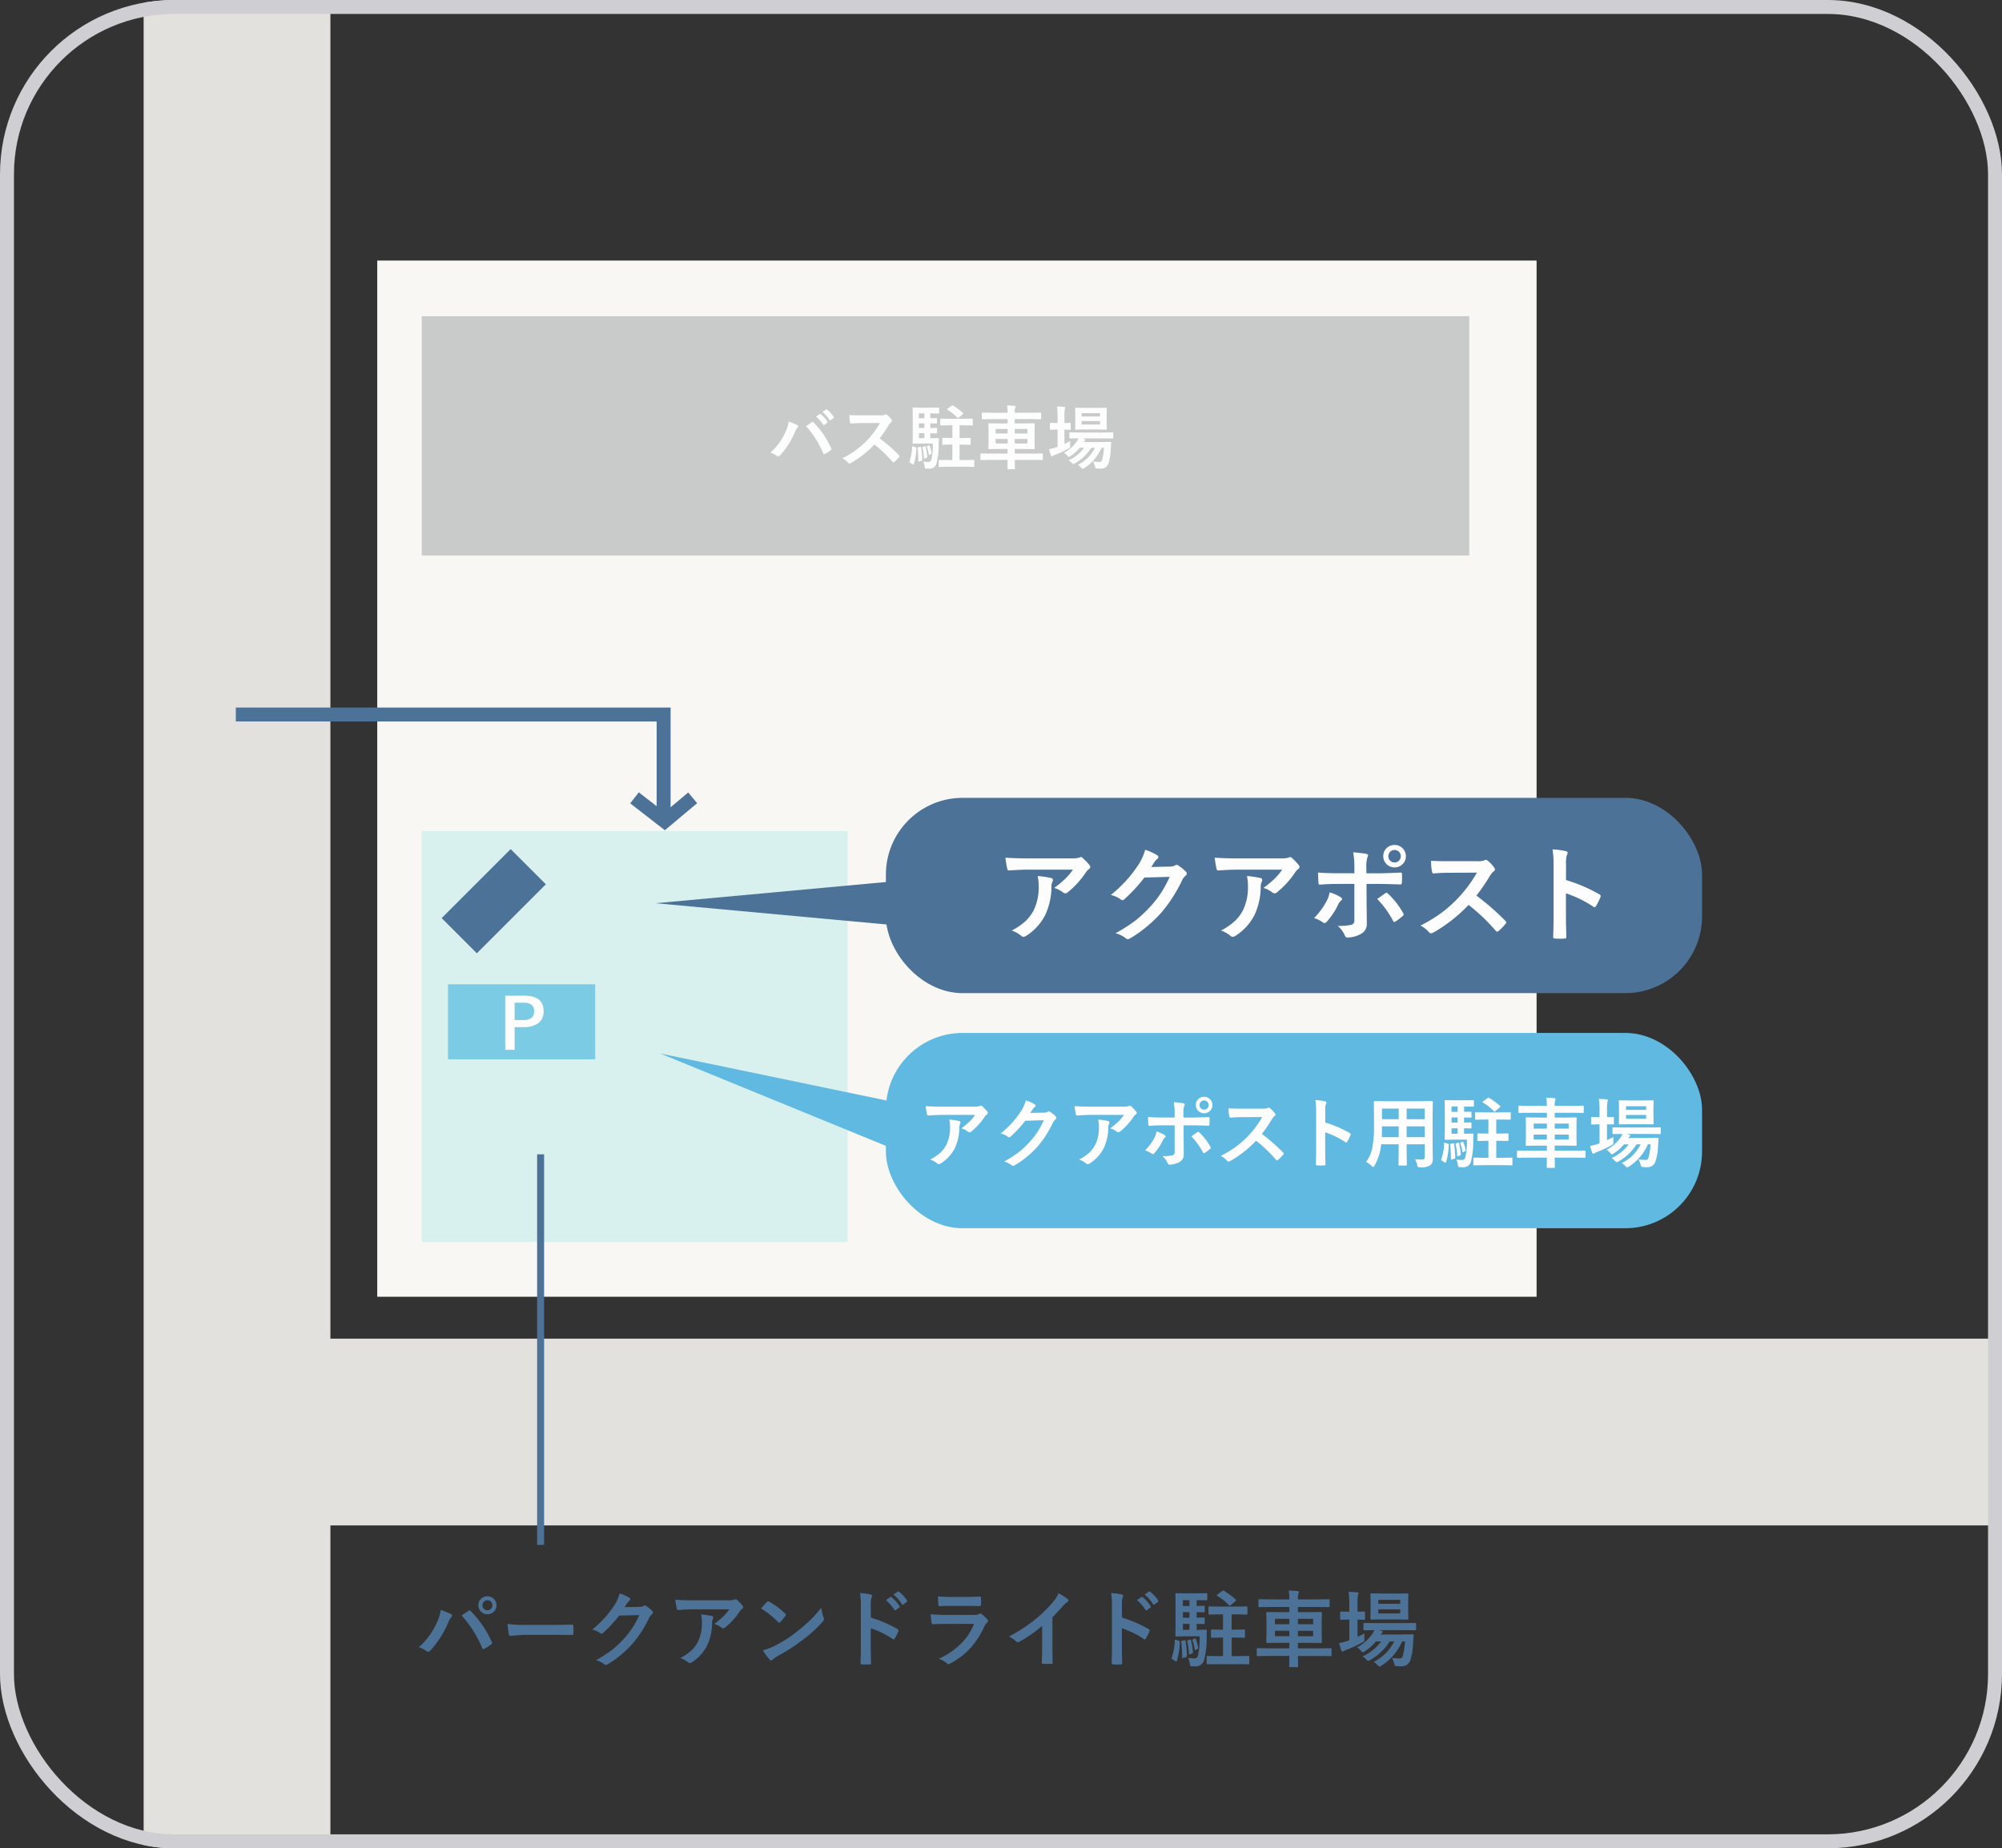
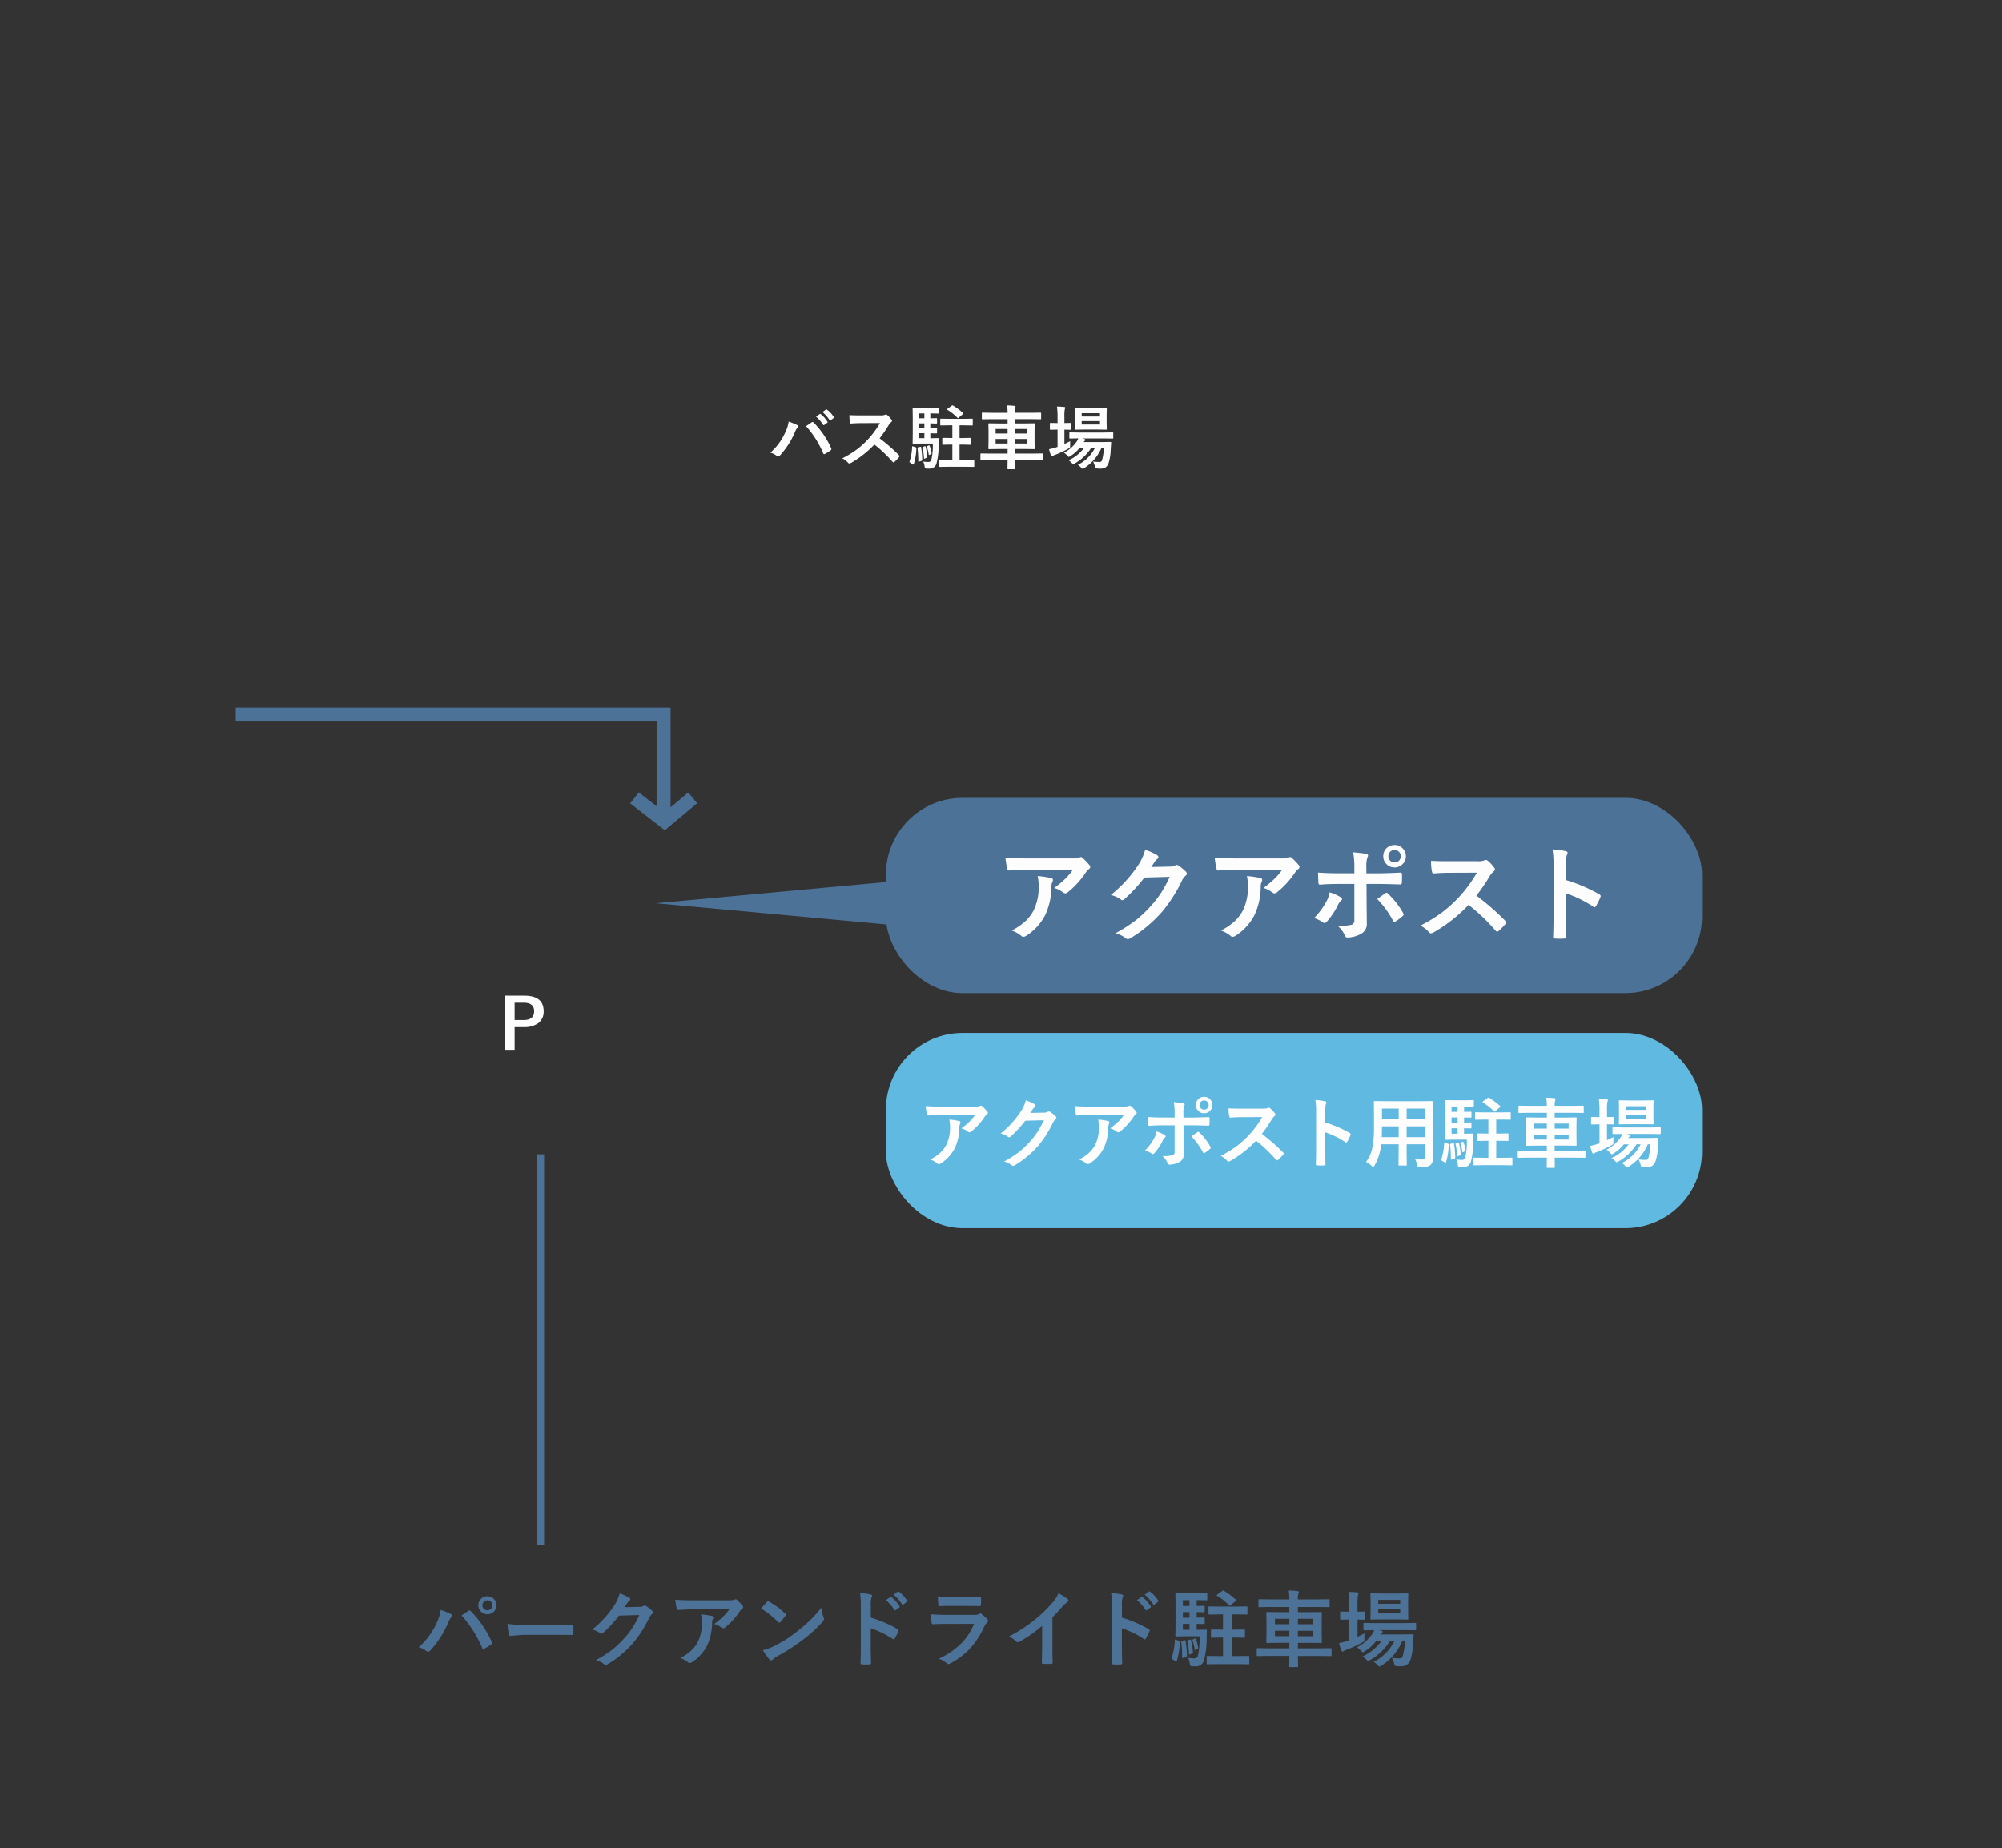
<svg xmlns="http://www.w3.org/2000/svg" width="287" height="265" viewBox="0 0 287 265">
  <rect x="0" y="0" width="287" height="265" fill="#333333" stroke="none" />
  <defs>
    <style>.a,.b,.e,.k,.n{fill:none;}.a{stroke:#cfcfd3;}.a,.k{stroke-width:2px;}.c{clip-path:url(#a);}.d{clip-path:url(#b);}.e{stroke:#e3e1de;stroke-miterlimit:10;stroke-width:26.772px;}.f{fill:#f8f7f4;}.g{fill:#c9caca;}.h{fill:#d8f0ee;}.i{fill:#4c7298;}.j{fill:#7acbe3;}.k,.n{stroke:#4c7298;}.l{fill:#fdfdfd;}.m{fill:#60b9e0;}.o{stroke:none;}</style>
    <clipPath id="a">
-       <rect class="a" width="287" height="265" rx="25" transform="translate(911 3797)" />
-     </clipPath>
+       </clipPath>
    <clipPath id="b">
      <rect class="b" width="347.814" height="333.165" />
    </clipPath>
  </defs>
  <g transform="translate(-911 -4259)">
    <g class="c" transform="translate(0 462)">
      <g transform="translate(931.593 3743)">
        <g class="d">
          <line class="e" x1="342.185" transform="translate(5.629 259.32)" />
          <line class="e" y2="333.165" transform="translate(13.386 0)" />
        </g>
        <rect class="f" width="166.202" height="148.563" transform="translate(33.486 91.359)" />
        <rect class="g" width="150.16" height="34.304" transform="translate(39.873 99.335)" />
        <rect class="h" width="61.046" height="58.916" transform="translate(39.873 173.155)" />
        <rect class="i" width="13.992" height="7.133" transform="translate(42.721 185.635) rotate(-45)" />
        <rect class="j" width="21.099" height="10.756" transform="translate(43.631 195.124)" />
      </g>
    </g>
    <g class="a" transform="translate(911 4259)">
      <rect class="o" width="287" height="265" rx="25" />
-       <rect class="b" x="1" y="1" width="285" height="263" rx="24" />
    </g>
    <path class="k" d="M10043.905,3485.072V3546.4h-15.312" transform="translate(-2540.266 14405.348) rotate(-90)" />
    <path class="k" d="M10054.174,3544.5l-3.363,4.327,3.363,4.014" transform="translate(-2542.539 14427.564) rotate(-90)" />
    <path class="l" d="M.439-1.6A8.495,8.495,0,0,0,2.607-4.58,4.888,4.888,0,0,0,3.062-6.06,9.907,9.907,0,0,1,4.3-5.552a.173.173,0,0,1,.122.161.28.28,0,0,1-.1.2,2.213,2.213,0,0,0-.347.61A11.746,11.746,0,0,1,1.831-1.221a.387.387,0,0,1-.283.151.362.362,0,0,1-.229-.1A2.636,2.636,0,0,0,.439-1.6ZM5.552-5.4l.493-.337q.22-.146.3-.205A.245.245,0,0,1,6.489-6a.235.235,0,0,1,.151.078A12.409,12.409,0,0,1,9.15-2.251a.282.282,0,0,1,.039.142.2.2,0,0,1-.1.161,5.381,5.381,0,0,1-.83.527.3.3,0,0,1-.117.034q-.088,0-.127-.122A13.714,13.714,0,0,0,5.552-5.4ZM6.987-6.768l.532-.371a.092.092,0,0,1,.059-.024.158.158,0,0,1,.093.044A4.217,4.217,0,0,1,8.618-6.05a.142.142,0,0,1,.029.073.109.109,0,0,1-.059.088l-.42.308a.134.134,0,0,1-.078.034A.119.119,0,0,1,8-5.61,4.954,4.954,0,0,0,6.987-6.768Zm.923-.664.5-.356a.131.131,0,0,1,.063-.024.156.156,0,0,1,.088.044,3.862,3.862,0,0,1,.952,1.03.151.151,0,0,1,.029.083.132.132,0,0,1-.063.1l-.4.308A.134.134,0,0,1,9-6.216a.108.108,0,0,1-.088-.063A4.966,4.966,0,0,0,7.91-7.432ZM16.1-3.657A24.376,24.376,0,0,1,18.872-1.24a.216.216,0,0,1,.078.142.245.245,0,0,1-.068.146,5.333,5.333,0,0,1-.669.684.185.185,0,0,1-.122.059.231.231,0,0,1-.142-.078,18.151,18.151,0,0,0-2.6-2.48A14.474,14.474,0,0,1,11.992-.127a.849.849,0,0,1-.229.078.217.217,0,0,1-.171-.088,2.768,2.768,0,0,0-.84-.654,13.9,13.9,0,0,0,2.07-1.26,12.883,12.883,0,0,0,1.45-1.289,12.89,12.89,0,0,0,1.88-2.51l-2.578.01q-.771,0-1.582.063-.1.01-.132-.171a4.8,4.8,0,0,1-.088-1.04q.537.039,1.689.039h2.749a1.645,1.645,0,0,0,.688-.093.188.188,0,0,1,.112-.039A.41.41,0,0,1,17.183-7a3.548,3.548,0,0,1,.649.7.286.286,0,0,1,.049.127.264.264,0,0,1-.132.2,1.921,1.921,0,0,0-.366.444A17.329,17.329,0,0,1,16.1-3.657Zm7.617.747H21.987l-1.05.02q-.078,0-.093-.024a.2.2,0,0,1-.015-.1l.02-1.226V-6.724l-.02-1.226q0-.083.02-.1a.168.168,0,0,1,.088-.015l1.05.02H23.55l.981-.02q.078,0,.093.02a.168.168,0,0,1,.015.088v.63q0,.083-.02.1a.168.168,0,0,1-.088.015l-.981-.02h-.181v.7l.85-.02a.155.155,0,0,1,.1.02.182.182,0,0,1,.015.093v.547q0,.083-.024.1a.153.153,0,0,1-.088.015l-.259,0Q23.7-5.8,23.369-5.8v.669l.85-.02a.155.155,0,0,1,.1.02.182.182,0,0,1,.015.093v.557q0,.083-.024.1a.153.153,0,0,1-.088.015l-.259,0q-.264-.01-.591-.015v.708H23.6l.879-.02q.112,0,.112.093v.039l-.029.659A10.37,10.37,0,0,1,24.238.01,1.014,1.014,0,0,1,23.2.688q-.3,0-.43-.01T22.607.615a.908.908,0,0,1-.059-.259,2.252,2.252,0,0,0-.2-.679,5.946,5.946,0,0,0,.742.059.435.435,0,0,0,.41-.249A8.8,8.8,0,0,0,23.721-2.91Zm-1.992-.771h.791V-4.39h-.791Zm0-2.852h.791v-.7h-.791Zm0,1.4h.791V-5.8h-.791ZM27.91-2.759h-.352V-.542h.728l1.274-.02q.078,0,.093.024a.2.2,0,0,1,.015.1V.322a.166.166,0,0,1-.02.1.168.168,0,0,1-.088.015L28.286.42H25.957l-1.27.02q-.088,0-.1-.024A.182.182,0,0,1,24.57.322V-.439a.186.186,0,0,1,.017-.1q.017-.02.1-.02l1.27.02h.571V-2.759h-.2l-1.128.02q-.083,0-.1-.02a.182.182,0,0,1-.015-.093v-.757q0-.083.02-.1a.182.182,0,0,1,.093-.015l1.128.02h.2V-5.527h-.41l-1.211.02a.166.166,0,0,1-.1-.02.182.182,0,0,1-.015-.093v-.742a.166.166,0,0,1,.02-.1.2.2,0,0,1,.1-.015l1.211.02h2l1.221-.02q.078,0,.093.024a.182.182,0,0,1,.015.093v.742q0,.083-.02.1a.168.168,0,0,1-.088.015l-1.221-.02h-.562V-3.7h.352l1.128-.02a.155.155,0,0,1,.1.02.182.182,0,0,1,.015.093v.757a.159.159,0,0,1-.017.1.159.159,0,0,1-.1.017Zm-1.289-5.6a10.213,10.213,0,0,1,1.421,1.05q.059.059.059.078t-.093.122l-.566.479a.3.3,0,0,1-.112.073.118.118,0,0,1-.088-.059A6.726,6.726,0,0,0,25.83-7.739q-.059-.039-.059-.068t.078-.1l.562-.41a.3.3,0,0,1,.127-.068A.17.17,0,0,1,26.621-8.359Zm-5.7,5.869.3.1q.142.039.142.107a.4.4,0,0,1,0,.049A7.99,7.99,0,0,1,21,.039q-.024.073-.054.073A.368.368,0,0,1,20.83.059L20.5-.151q-.112-.063-.112-.132A.288.288,0,0,1,20.4-.361a7.592,7.592,0,0,0,.361-2.061q0-.1.049-.1A.539.539,0,0,1,20.918-2.49Zm.981.059.093-.01q.049,0,.059.083A12.382,12.382,0,0,1,22.212-.6v.049q0,.088-.122.132l-.312.088a.348.348,0,0,1-.093.024q-.044,0-.044-.093V-.6a13.572,13.572,0,0,0-.107-1.641q0-.039,0-.049,0-.068.122-.088Zm.649-.078a.3.3,0,0,1,.088-.024q.044,0,.063.093a9.6,9.6,0,0,1,.229,1.421.418.418,0,0,1,0,.044q0,.073-.127.127l-.21.088a.271.271,0,0,1-.093.034q-.039,0-.044-.093a8.376,8.376,0,0,0-.21-1.489.269.269,0,0,1-.01-.054q0-.039.107-.078Zm.581-.122a.284.284,0,0,1,.068-.015q.044,0,.073.073a4.025,4.025,0,0,1,.278,1.055.092.092,0,0,1,0,.029q0,.054-.093.1l-.19.1a.222.222,0,0,1-.083.024q-.049,0-.049-.078a5.145,5.145,0,0,0-.269-1.079.343.343,0,0,1-.01-.059q0-.034.088-.068Zm8.76,2.07-1.24.02q-.1,0-.1-.107v-.732q0-.107.1-.107l1.24.02h2.559v-.659H33.193l-1.392.02q-.078,0-.093-.02a.182.182,0,0,1-.015-.093l.02-.947V-4.741l-.02-.947a.178.178,0,0,1,.02-.107.168.168,0,0,1,.088-.015l1.392.02h1.255v-.62H32.163l-1.289.02a.178.178,0,0,1-.107-.02.2.2,0,0,1-.015-.1v-.732q0-.068.024-.083a.2.2,0,0,1,.1-.015l1.289.02h2.285a7.741,7.741,0,0,0-.078-1.06q.605.015,1.06.068.151.02.151.112a.376.376,0,0,1-.054.2,2.111,2.111,0,0,0-.059.679h2.378l1.3-.02q.107,0,.107.1v.732a.166.166,0,0,1-.02.1.168.168,0,0,1-.088.015l-1.3-.02H35.469v.62h1.362l1.387-.02q.078,0,.1.024a.2.2,0,0,1,.015.1l-.02.947v1.572l.02.947q0,.078-.02.1a.16.16,0,0,1-.093.017l-1.387-.02H35.469v.659h2.681l1.24-.02q.1,0,.1.107v.732q0,.107-.1.107l-1.24-.02H35.469l.024,1.23q0,.078-.024.093a.2.2,0,0,1-.1.015h-.83q-.078,0-.093-.02a.153.153,0,0,1-.015-.088V.5q.01-.522.015-1.064Zm5.4-2.358v-.649H35.469v.649Zm0-2.08H35.469v.649H37.29Zm-4.561.649h1.719V-5H32.729Zm0,1.431h1.719v-.649H32.729ZM44.521.142A5.413,5.413,0,0,0,46.978-2.3H46.44A6.663,6.663,0,0,1,44.111-.078a.712.712,0,0,1-.254.107q-.073,0-.249-.19a1.835,1.835,0,0,0-.42-.347A5.674,5.674,0,0,0,45.42-2.3h-.63a5.334,5.334,0,0,1-1.318,1.177.98.98,0,0,1-.254.132q-.059,0-.21-.181a2.17,2.17,0,0,0-.479-.42A5.087,5.087,0,0,0,44.38-3.232a2.257,2.257,0,0,0,.21-.42l-1.182.02q-.078,0-.093-.02a.215.215,0,0,1-.015-.1V-4.4q0-.078.02-.093a.168.168,0,0,1,.088-.015l1.362.02h3.35l1.357-.02a.155.155,0,0,1,.1.02.168.168,0,0,1,.015.088v.654a.172.172,0,0,1-.017.1q-.017.02-.1.02l-1.357-.02h-3l.332.078q.142.049.142.132a.148.148,0,0,1-.083.132.6.6,0,0,0-.156.181h2.607l1.2-.02q.132,0,.132.093v.02a.08.08,0,0,0,0,.02l-.068,1.006a6.926,6.926,0,0,1-.308,1.919,1.208,1.208,0,0,1-.449.61,1.28,1.28,0,0,1-.684.161,5.033,5.033,0,0,1-.508-.02Q47.09.645,47.051.6a1.018,1.018,0,0,1-.093-.269A3.346,3.346,0,0,0,46.7-.332a5.5,5.5,0,0,0,.908.063.426.426,0,0,0,.259-.059A.562.562,0,0,0,48-.581,8.871,8.871,0,0,0,48.262-2.3H47.91A6.449,6.449,0,0,1,45.449.6a.755.755,0,0,1-.239.112q-.073,0-.249-.19A1.83,1.83,0,0,0,44.521.142Zm2.817-8.159,1.211-.02a.155.155,0,0,1,.1.02.182.182,0,0,1,.015.093l-.02.845v1.211l.02.859q0,.078-.02.093a.182.182,0,0,1-.093.015l-1.211-.02h-1.88l-1.221.02q-.078,0-.093-.02a.168.168,0,0,1-.015-.088l.02-.859V-7.08l-.02-.845q0-.083.02-.1a.168.168,0,0,1,.088-.015l1.221.02ZM47.69-5.64v-.493H45.068v.493Zm0-1.626H45.068v.474H47.69ZM43.423-3.252q-.01.171-.01.62V-2.5a.275.275,0,0,1-.054.2,2.08,2.08,0,0,1-.21.132,14.542,14.542,0,0,1-1.841.859,1.336,1.336,0,0,0-.317.142.314.314,0,0,1-.181.088q-.083,0-.151-.132a6.921,6.921,0,0,1-.269-.889,7.734,7.734,0,0,0,.991-.249.838.838,0,0,1,.117-.044q.078-.024.112-.039v-2.48h-.083l-.918.024q-.1,0-.1-.112v-.762q0-.107.1-.107l.918.02h.083v-.859a10.745,10.745,0,0,0-.083-1.509q.5.01,1.025.059.161.015.161.107a.594.594,0,0,1-.063.2,5.4,5.4,0,0,0-.059,1.113v.889l.791-.02q.078,0,.093.02a.168.168,0,0,1,.015.088V-5a.155.155,0,0,1-.02.1.168.168,0,0,1-.088.015l-.791-.024v2.07Q43.232-3.149,43.423-3.252Z" transform="translate(1021 4325.5)" />
    <path class="i" d="M.539-1.922A10.194,10.194,0,0,0,3.141-5.5a5.866,5.866,0,0,0,.545-1.775,11.889,11.889,0,0,1,1.482.609.208.208,0,0,1,.146.193.336.336,0,0,1-.123.24,2.656,2.656,0,0,0-.416.732A14.1,14.1,0,0,1,2.209-1.465a.465.465,0,0,1-.34.182A.435.435,0,0,1,1.594-1.4,3.163,3.163,0,0,0,.539-1.922ZM6.674-6.48l.592-.4q.264-.176.363-.246A.294.294,0,0,1,7.8-7.2a.282.282,0,0,1,.182.094A14.891,14.891,0,0,1,10.992-2.7a.338.338,0,0,1,.047.17.245.245,0,0,1-.117.193,6.457,6.457,0,0,1-1,.633.359.359,0,0,1-.141.041q-.105,0-.152-.146A16.457,16.457,0,0,0,6.674-6.48Zm3.7-2.748a1.246,1.246,0,0,1,.967.422,1.23,1.23,0,0,1,.334.861,1.231,1.231,0,0,1-.428.961,1.271,1.271,0,0,1-.873.328,1.239,1.239,0,0,1-.961-.422,1.237,1.237,0,0,1-.334-.867,1.227,1.227,0,0,1,.428-.967A1.276,1.276,0,0,1,10.377-9.229Zm0,.574a.683.683,0,0,0-.533.229.7.7,0,0,0-.176.48.69.69,0,0,0,.229.539.7.7,0,0,0,.48.176.69.69,0,0,0,.539-.229.709.709,0,0,0,.176-.486.683.683,0,0,0-.229-.533A.709.709,0,0,0,10.377-8.654ZM13.26-5.268a17.719,17.719,0,0,0,2.59.146h3.867q.568,0,1.465-.018,1.143-.018,1.295-.023h.059q.158,0,.158.17.018.275.018.568t-.018.563q0,.182-.17.182h-.047Q20.678-3.7,19.8-3.7H15.48l-1.764.146a.264.264,0,0,1-.275-.252A11.411,11.411,0,0,1,13.26-5.268Zm16.77-2.4,2.156-.047a1.17,1.17,0,0,0,.6-.146.236.236,0,0,1,.152-.047.357.357,0,0,1,.193.07,5.448,5.448,0,0,1,.814.65.386.386,0,0,1,.158.275.34.34,0,0,1-.146.252,1.5,1.5,0,0,0-.393.516,16.817,16.817,0,0,1-2.379,3.709A15.427,15.427,0,0,1,29.3-.65a12.7,12.7,0,0,1-1.752,1.2.36.36,0,0,1-.193.059A.431.431,0,0,1,27.076.48,3.212,3.212,0,0,0,25.934-.07a18.2,18.2,0,0,0,2.385-1.535A14.986,14.986,0,0,0,29.93-3.135,12.367,12.367,0,0,0,31.2-4.764a15.832,15.832,0,0,0,.955-1.775l-2.906.082A17.952,17.952,0,0,1,26.977-4a.362.362,0,0,1-.252.135.281.281,0,0,1-.176-.07,3.039,3.039,0,0,0-1.154-.521,14.993,14.993,0,0,0,3.229-3.562,6.019,6.019,0,0,0,.709-1.623,6.168,6.168,0,0,1,1.4.639.251.251,0,0,1,.123.205.238.238,0,0,1-.135.205,1.835,1.835,0,0,0-.3.322Q30.293-8.062,30.029-7.67Zm7.277-1.066q1.143.082,2.438.082h5.145a2.956,2.956,0,0,0,.832-.07,1.484,1.484,0,0,1,.229-.088.4.4,0,0,1,.275.17,6.246,6.246,0,0,1,.721.756.341.341,0,0,1,.094.217.321.321,0,0,1-.17.252,1.569,1.569,0,0,0-.322.346,10.008,10.008,0,0,1-2.109,2.32.357.357,0,0,1-.252.105.453.453,0,0,1-.293-.117,2.9,2.9,0,0,0-1-.5,12.5,12.5,0,0,0,1.277-1.061,7.085,7.085,0,0,0,.873-1.037H39.861q-.721,0-2.121.094a.194.194,0,0,1-.217-.182A11.523,11.523,0,0,1,37.307-8.736Zm.721,8.355A6.977,6.977,0,0,0,39.656-1.5a4.794,4.794,0,0,0,.879-1.172,6.018,6.018,0,0,0,.586-2.836A5.025,5.025,0,0,0,41-6.633a11.273,11.273,0,0,1,1.547.229.224.224,0,0,1,.205.229.48.48,0,0,1-.059.211,1.238,1.238,0,0,0-.111.492,7.77,7.77,0,0,1-.709,3.3A6.176,6.176,0,0,1,39.7.223a.635.635,0,0,1-.34.117.336.336,0,0,1-.24-.111A3.5,3.5,0,0,0,38.027-.381Zm11.578-7.1q.3-.363.838-.937a.218.218,0,0,1,.17-.094.377.377,0,0,1,.158.059,10.812,10.812,0,0,1,2.291,1.705.289.289,0,0,1,.105.17.262.262,0,0,1-.07.152q-.393.521-.744.9-.1.094-.146.094a.256.256,0,0,1-.152-.094A12.367,12.367,0,0,0,49.605-7.477Zm.264,5.988a8.811,8.811,0,0,0,1.623-.6q1.16-.6,1.928-1.107.674-.439,1.523-1.125a25.4,25.4,0,0,0,1.916-1.687,18.146,18.146,0,0,0,1.377-1.576,5.622,5.622,0,0,0,.334,1.4.631.631,0,0,1,.059.229.656.656,0,0,1-.193.363,18.492,18.492,0,0,1-2.76,2.543A27.65,27.65,0,0,1,52.055-.7a4.7,4.7,0,0,0-.8.557.343.343,0,0,1-.217.117.3.3,0,0,1-.205-.129A7.913,7.913,0,0,1,49.869-1.488ZM65.338-6.17a17.971,17.971,0,0,1,3.814,1.635q.158.082.158.205a.288.288,0,0,1-.023.105,6.82,6.82,0,0,1-.516,1.043q-.076.135-.158.135a.2.2,0,0,1-.135-.059,13.223,13.223,0,0,0-3.152-1.541v2.654q0,.656.047,2.35V.393q0,.146-.217.146-.27.018-.533.018T64.09.539q-.229,0-.229-.182Q63.908-.8,63.908-2V-7.91a10.842,10.842,0,0,0-.117-1.775,8.458,8.458,0,0,1,1.5.193q.229.047.229.205a.621.621,0,0,1-.1.275,3.977,3.977,0,0,0-.082,1.125ZM67.5-8.678l.633-.439a.134.134,0,0,1,.076-.029.188.188,0,0,1,.105.053,5.06,5.06,0,0,1,1.137,1.283.15.15,0,0,1,.035.088.143.143,0,0,1-.064.105l-.51.369a.161.161,0,0,1-.094.041q-.053,0-.105-.076A6.254,6.254,0,0,0,67.5-8.678Zm1.1-.791.6-.434a.134.134,0,0,1,.076-.029.165.165,0,0,1,.1.053,4.634,4.634,0,0,1,1.143,1.236.2.2,0,0,1,.035.1.148.148,0,0,1-.07.117l-.48.375a.175.175,0,0,1-.094.035.133.133,0,0,1-.111-.076A5.677,5.677,0,0,0,68.6-9.469Zm6.363.252q.855.082,1.969.082H79.1q.727,0,1.881-.059.146,0,.146.188.018.234.018.469t-.018.469q0,.24-.17.24h-.047l-1.693-.023H76.84q-.984,0-1.646.047-.152,0-.17-.264A8.7,8.7,0,0,1,74.965-9.217ZM73.922-6.656a22.11,22.11,0,0,0,2.209.094h4.113a1.283,1.283,0,0,0,.639-.135.262.262,0,0,1,.152-.07.318.318,0,0,1,.182.082,6.682,6.682,0,0,1,.809.744.367.367,0,0,1,.117.252.283.283,0,0,1-.135.229,1.685,1.685,0,0,0-.4.563,12.068,12.068,0,0,1-2.191,3.311,11.068,11.068,0,0,1-2.707,2,.675.675,0,0,1-.24.082A.41.41,0,0,1,76.2.352a3.651,3.651,0,0,0-1.113-.627,10.948,10.948,0,0,0,3.2-2.186,7.889,7.889,0,0,0,1.84-2.818l-4.1.012q-1,0-1.8.047-.141,0-.176-.229A10.4,10.4,0,0,1,73.922-6.656Zm17.449.439v3.973q0,1.055.035,2.5V.287q0,.17-.182.17-.293.018-.6.018t-.6-.018q-.17,0-.17-.152V.264q.006-.281.029-1.33.018-.686.018-1.131V-4.992a18.923,18.923,0,0,1-3.3,2.3.36.36,0,0,1-.182.047.367.367,0,0,1-.252-.117,4.429,4.429,0,0,0-1.031-.709A21.019,21.019,0,0,0,88.922-5.93a18.988,18.988,0,0,0,2.555-2.508,4.2,4.2,0,0,0,.762-1.236,10.284,10.284,0,0,1,1.33.844.2.2,0,0,1,.094.176.307.307,0,0,1-.17.264,4.589,4.589,0,0,0-.715.662A20.456,20.456,0,0,1,91.371-6.217Zm9.967.047a17.971,17.971,0,0,1,3.814,1.635q.158.082.158.205a.288.288,0,0,1-.023.105,6.82,6.82,0,0,1-.516,1.043q-.076.135-.158.135a.2.2,0,0,1-.135-.059,13.223,13.223,0,0,0-3.152-1.541v2.654q0,.656.047,2.35V.393q0,.146-.217.146-.27.018-.533.018T100.09.539q-.229,0-.229-.182Q99.908-.8,99.908-2V-7.91a10.842,10.842,0,0,0-.117-1.775,8.458,8.458,0,0,1,1.5.193q.229.047.229.205a.621.621,0,0,1-.1.275,3.977,3.977,0,0,0-.082,1.125ZM103.5-8.678l.633-.439a.134.134,0,0,1,.076-.029.188.188,0,0,1,.105.053,5.06,5.06,0,0,1,1.137,1.283.15.15,0,0,1,.035.088.143.143,0,0,1-.064.105l-.51.369a.161.161,0,0,1-.094.041q-.053,0-.105-.076A6.254,6.254,0,0,0,103.5-8.678Zm1.1-.791.6-.434a.134.134,0,0,1,.076-.029.165.165,0,0,1,.1.053,4.634,4.634,0,0,1,1.143,1.236.2.2,0,0,1,.035.1.148.148,0,0,1-.07.117l-.48.375a.175.175,0,0,1-.094.035.133.133,0,0,1-.111-.076A5.677,5.677,0,0,0,104.6-9.469Zm7.863,5.977h-2.08l-1.26.023q-.094,0-.111-.029A.236.236,0,0,1,109-3.615l.023-1.471V-8.068L109-9.539q0-.1.023-.117a.2.2,0,0,1,.105-.018l1.26.023h1.875l1.178-.023q.094,0,.111.023a.2.2,0,0,1,.018.105v.756q0,.1-.023.117a.2.2,0,0,1-.105.018l-1.178-.023h-.217v.838l1.02-.023a.185.185,0,0,1,.117.023.219.219,0,0,1,.018.111v.656q0,.1-.029.117a.183.183,0,0,1-.105.018l-.311-.006q-.316-.012-.709-.018v.8l1.02-.023a.185.185,0,0,1,.117.023.219.219,0,0,1,.018.111v.668q0,.1-.029.117a.183.183,0,0,1-.105.018l-.311-.006q-.316-.012-.709-.018v.85h.275l1.055-.023q.135,0,.135.111v.047l-.035.791a12.444,12.444,0,0,1-.387,3.5,1.217,1.217,0,0,1-1.248.814q-.357,0-.516-.012t-.193-.076a1.089,1.089,0,0,1-.07-.311,2.7,2.7,0,0,0-.24-.814,7.135,7.135,0,0,0,.891.07.522.522,0,0,0,.492-.3A10.558,10.558,0,0,0,112.465-3.492Zm-2.391-.926h.949v-.85h-.949Zm0-3.422h.949v-.838h-.949Zm0,1.682h.949v-.8h-.949Zm7.418,2.848h-.422V-.65h.873l1.529-.023q.094,0,.111.029a.236.236,0,0,1,.018.117V.387a.2.2,0,0,1-.023.123.2.2,0,0,1-.105.018L117.943.5h-2.795l-1.523.023q-.105,0-.123-.029a.219.219,0,0,1-.018-.111V-.527A.223.223,0,0,1,113.5-.65q.021-.023.12-.023l1.523.023h.686v-2.66h-.24l-1.354.023q-.1,0-.117-.023a.219.219,0,0,1-.018-.111V-4.33q0-.1.023-.117a.219.219,0,0,1,.111-.018l1.354.023h.24V-6.633h-.492l-1.453.023a.2.2,0,0,1-.123-.023.219.219,0,0,1-.018-.111v-.891a.2.2,0,0,1,.023-.123.236.236,0,0,1,.117-.018l1.453.023h2.4l1.465-.023q.094,0,.111.029a.219.219,0,0,1,.018.111v.891q0,.1-.023.117a.2.2,0,0,1-.105.018l-1.465-.023h-.674v2.191h.422l1.354-.023a.185.185,0,0,1,.117.023.219.219,0,0,1,.018.111v.908a.191.191,0,0,1-.021.114.191.191,0,0,1-.114.021Zm-1.547-6.721a12.255,12.255,0,0,1,1.705,1.26q.07.07.07.094,0,.041-.111.146l-.68.574a.361.361,0,0,1-.135.088.142.142,0,0,1-.105-.07A8.072,8.072,0,0,0,115-9.287q-.07-.047-.07-.082t.094-.123l.674-.492a.358.358,0,0,1,.152-.082A.2.2,0,0,1,115.945-10.031ZM109.1-2.988l.363.123q.17.047.17.129a.476.476,0,0,1-.006.059A9.588,9.588,0,0,1,109.2.047q-.029.088-.064.088A.441.441,0,0,1,109,.07l-.4-.252q-.135-.076-.135-.158a.346.346,0,0,1,.018-.094,9.111,9.111,0,0,0,.434-2.473q.006-.117.059-.117A.646.646,0,0,1,109.1-2.988Zm1.178.07.111-.012q.059,0,.07.1a14.858,14.858,0,0,1,.193,2.109v.059q0,.105-.146.158l-.375.105a.418.418,0,0,1-.111.029q-.053,0-.053-.111v-.24a16.287,16.287,0,0,0-.129-1.969q-.006-.047-.006-.059,0-.082.146-.105Zm.779-.094a.362.362,0,0,1,.105-.029q.053,0,.076.111a11.513,11.513,0,0,1,.275,1.705.5.5,0,0,1,.006.053q0,.088-.152.152l-.252.105a.325.325,0,0,1-.111.041q-.047,0-.053-.111a10.051,10.051,0,0,0-.252-1.787.323.323,0,0,1-.012-.064q0-.047.129-.094Zm.7-.146a.341.341,0,0,1,.082-.018q.053,0,.088.088a4.831,4.831,0,0,1,.334,1.266.111.111,0,0,1,.006.035q0,.064-.111.117l-.229.123a.266.266,0,0,1-.1.029q-.059,0-.059-.094a6.174,6.174,0,0,0-.322-1.295.411.411,0,0,1-.012-.07q0-.041.105-.082ZM122.268-.674l-1.488.023q-.117,0-.117-.129v-.879q0-.129.117-.129l1.488.023h3.07v-.791h-1.506l-1.67.023q-.094,0-.111-.023a.219.219,0,0,1-.018-.111l.023-1.137V-5.689l-.023-1.137a.214.214,0,0,1,.023-.129.2.2,0,0,1,.105-.018l1.67.023h1.506v-.744H122.6l-1.547.023a.214.214,0,0,1-.129-.023.236.236,0,0,1-.018-.117v-.879q0-.082.029-.1a.236.236,0,0,1,.117-.018l1.547.023h2.742a9.289,9.289,0,0,0-.094-1.271q.727.018,1.271.082.182.023.182.135a.451.451,0,0,1-.064.24,2.533,2.533,0,0,0-.07.814h2.854l1.564-.023q.129,0,.129.117v.879a.2.2,0,0,1-.023.123.2.2,0,0,1-.105.018l-1.564-.023h-2.854v.744H128.2l1.664-.023q.094,0,.117.029a.236.236,0,0,1,.018.117l-.023,1.137V-3.8L130-2.666q0,.094-.023.114a.192.192,0,0,1-.111.021L128.2-2.555h-1.635v.791h3.217l1.488-.023q.117,0,.117.129v.879q0,.129-.117.129l-1.488-.023h-3.217L126.592.8q0,.094-.029.111a.236.236,0,0,1-.117.018h-1q-.094,0-.111-.023A.183.183,0,0,1,125.32.8V.6q.012-.627.018-1.277Zm6.48-2.83v-.779h-2.186V-3.5Zm0-2.5h-2.186v.779h2.186Zm-5.473.779h2.063V-6h-2.062Zm0,1.717h2.063v-.779h-2.062ZM137.426.17a6.5,6.5,0,0,0,2.947-2.93h-.645a8,8,0,0,1-2.795,2.666.854.854,0,0,1-.3.129q-.088,0-.3-.229a2.2,2.2,0,0,0-.5-.416A6.808,6.808,0,0,0,138.5-2.76h-.756a6.4,6.4,0,0,1-1.582,1.412,1.176,1.176,0,0,1-.3.158q-.07,0-.252-.217a2.6,2.6,0,0,0-.574-.5,6.1,6.1,0,0,0,2.221-1.969,2.709,2.709,0,0,0,.252-.5l-1.418.023q-.094,0-.111-.023a.258.258,0,0,1-.018-.117v-.785q0-.094.023-.111a.2.2,0,0,1,.105-.018l1.635.023h4.02l1.629-.023a.185.185,0,0,1,.117.023.2.2,0,0,1,.018.105V-4.5a.207.207,0,0,1-.021.117q-.021.023-.114.023l-1.629-.023h-3.6l.4.094q.17.059.17.158a.178.178,0,0,1-.1.158.724.724,0,0,0-.187.217h3.129l1.441-.023q.158,0,.158.111v.023a.1.1,0,0,0-.006.023l-.082,1.207a8.311,8.311,0,0,1-.369,2.3,1.45,1.45,0,0,1-.539.732,1.536,1.536,0,0,1-.82.193,6.039,6.039,0,0,1-.609-.023q-.217-.018-.264-.076a1.222,1.222,0,0,1-.111-.322,4.015,4.015,0,0,0-.311-.791,6.6,6.6,0,0,0,1.09.076.512.512,0,0,0,.311-.07.675.675,0,0,0,.158-.3,10.645,10.645,0,0,0,.316-2.062h-.422A7.739,7.739,0,0,1,138.539.715a.906.906,0,0,1-.287.135q-.088,0-.3-.229A2.2,2.2,0,0,0,137.426.17Zm3.381-9.791,1.453-.023a.185.185,0,0,1,.117.023.219.219,0,0,1,.018.111L142.371-8.5v1.453l.023,1.031q0,.094-.023.111a.219.219,0,0,1-.111.018l-1.453-.023h-2.256l-1.465.023q-.094,0-.111-.023a.2.2,0,0,1-.018-.105l.023-1.031V-8.5l-.023-1.014q0-.1.023-.117a.2.2,0,0,1,.105-.018l1.465.023Zm.422,2.854v-.592h-3.146v.592Zm0-1.951h-3.146v.568h3.146ZM136.107-3.9q-.012.205-.012.744v.164a.33.33,0,0,1-.064.234,2.5,2.5,0,0,1-.252.158A17.45,17.45,0,0,1,133.57-1.57a1.6,1.6,0,0,0-.381.17.377.377,0,0,1-.217.105q-.1,0-.182-.158a8.3,8.3,0,0,1-.322-1.066,9.281,9.281,0,0,0,1.189-.3,1,1,0,0,1,.141-.053q.094-.029.135-.047V-5.895h-.1l-1.1.029q-.117,0-.117-.135v-.914q0-.129.117-.129l1.1.023h.1V-8.051a12.894,12.894,0,0,0-.1-1.811q.6.012,1.23.07.193.018.193.129a.712.712,0,0,1-.076.24,6.486,6.486,0,0,0-.07,1.336V-7.02l.949-.023q.094,0,.111.023a.2.2,0,0,1,.018.105V-6a.185.185,0,0,1-.023.117.2.2,0,0,1-.105.018l-.949-.029V-3.41Q135.879-3.779,136.107-3.9Z" transform="translate(970.5 4497.098)" />
    <rect class="i" width="117" height="28" rx="11" transform="translate(1038 4373.391)" />
    <rect class="m" width="117" height="28" rx="11" transform="translate(1038 4407.098)" />
    <path class="l" d="M1.633-10.92q1.428.1,3.047.1h6.431a3.7,3.7,0,0,0,1.04-.088,1.855,1.855,0,0,1,.286-.11.493.493,0,0,1,.344.212,7.808,7.808,0,0,1,.9.945.426.426,0,0,1,.117.271.4.4,0,0,1-.212.315,1.961,1.961,0,0,0-.4.432,12.51,12.51,0,0,1-2.637,2.9.446.446,0,0,1-.315.132.566.566,0,0,1-.366-.146,3.624,3.624,0,0,0-1.245-.623,15.623,15.623,0,0,0,1.6-1.326,8.856,8.856,0,0,0,1.091-1.3H4.827q-.9,0-2.651.117A.243.243,0,0,1,1.9-9.309,14.4,14.4,0,0,1,1.633-10.92Zm.9,10.444a8.721,8.721,0,0,0,2.036-1.4,5.993,5.993,0,0,0,1.1-1.465A7.523,7.523,0,0,0,6.4-6.885a6.282,6.282,0,0,0-.146-1.406,14.092,14.092,0,0,1,1.934.286.28.28,0,0,1,.256.286.6.6,0,0,1-.073.264,1.548,1.548,0,0,0-.139.615A9.713,9.713,0,0,1,7.346-2.71,7.72,7.72,0,0,1,4.622.278.794.794,0,0,1,4.2.425.42.42,0,0,1,3.9.286,4.37,4.37,0,0,0,2.534-.476Zm20-9.111,2.7-.059a1.462,1.462,0,0,0,.754-.183.3.3,0,0,1,.19-.059.446.446,0,0,1,.242.088,6.81,6.81,0,0,1,1.018.813.483.483,0,0,1,.2.344.425.425,0,0,1-.183.315,1.869,1.869,0,0,0-.491.645,21.021,21.021,0,0,1-2.974,4.636A19.283,19.283,0,0,1,21.621-.813a15.876,15.876,0,0,1-2.19,1.5.45.45,0,0,1-.242.073A.539.539,0,0,1,18.845.6a4.015,4.015,0,0,0-1.428-.688A22.752,22.752,0,0,0,20.4-2.007a18.733,18.733,0,0,0,2.014-1.912,15.459,15.459,0,0,0,1.582-2.036,19.79,19.79,0,0,0,1.194-2.219l-3.633.1A22.44,22.44,0,0,1,18.721-5a.452.452,0,0,1-.315.168.352.352,0,0,1-.22-.088,3.8,3.8,0,0,0-1.443-.652,18.741,18.741,0,0,0,4.036-4.453,7.523,7.523,0,0,0,.886-2.029,7.711,7.711,0,0,1,1.75.8.314.314,0,0,1,.154.256.3.3,0,0,1-.168.256,2.293,2.293,0,0,0-.374.4Q22.866-10.078,22.537-9.587Zm9.1-1.333q1.428.1,3.047.1h6.431a3.7,3.7,0,0,0,1.04-.088,1.855,1.855,0,0,1,.286-.11.493.493,0,0,1,.344.212,7.808,7.808,0,0,1,.9.945.426.426,0,0,1,.117.271.4.4,0,0,1-.212.315,1.961,1.961,0,0,0-.4.432,12.51,12.51,0,0,1-2.637,2.9.446.446,0,0,1-.315.132.566.566,0,0,1-.366-.146,3.624,3.624,0,0,0-1.245-.623,15.623,15.623,0,0,0,1.6-1.326,8.856,8.856,0,0,0,1.091-1.3H34.827q-.9,0-2.651.117a.243.243,0,0,1-.271-.227A14.4,14.4,0,0,1,31.633-10.92Zm.9,10.444a8.721,8.721,0,0,0,2.036-1.4,5.993,5.993,0,0,0,1.1-1.465A7.523,7.523,0,0,0,36.4-6.885a6.282,6.282,0,0,0-.146-1.406,14.092,14.092,0,0,1,1.934.286.28.28,0,0,1,.256.286.6.6,0,0,1-.073.264,1.548,1.548,0,0,0-.139.615,9.713,9.713,0,0,1-.886,4.131A7.72,7.72,0,0,1,34.622.278.794.794,0,0,1,34.2.425a.42.42,0,0,1-.3-.139A4.37,4.37,0,0,0,32.534-.476Zm19.124-8.21v-.7a12.138,12.138,0,0,0-.168-2.307q1.282.11,1.86.22.271.059.271.227a.634.634,0,0,1-.088.271,4.216,4.216,0,0,0-.154,1.5v.791h1.846q.857,0,3.062-.1h.029q.168,0,.168.242.007.271.007.483,0,.374-.022.688t-.212.286q-2.336-.073-3.091-.073H53.4l.015,3.032.029,2.607A1.6,1.6,0,0,1,52.559.029a4.084,4.084,0,0,1-1.919.5q-.234,0-.359-.315A3.675,3.675,0,0,0,49.27-1.143a7.778,7.778,0,0,0,2.043-.176.644.644,0,0,0,.344-.659V-7.156H49.3q-1.362,0-2.593.1-.2,0-.2-.3Q46.45-8.43,46.45-8.789q1.333.1,2.82.1ZM48.105-5.955a6.434,6.434,0,0,1,1.56.688q.227.154.227.286,0,.11-.168.242a1.559,1.559,0,0,0-.374.505,10.344,10.344,0,0,1-1.663,2.512.457.457,0,0,1-.293.176.468.468,0,0,1-.234-.088,4.437,4.437,0,0,0-1.274-.63A10.484,10.484,0,0,0,47.7-4.739,3.606,3.606,0,0,0,48.105-5.955ZM54.932-5q.212-.154.63-.447l.513-.359a.317.317,0,0,1,.19-.081.3.3,0,0,1,.227.139A11.421,11.421,0,0,1,58.638-3a.451.451,0,0,1,.081.22.335.335,0,0,1-.154.242,7.212,7.212,0,0,1-1,.754.448.448,0,0,1-.19.081q-.081,0-.154-.139A13.551,13.551,0,0,0,54.932-5Zm2.49-7.742a1.549,1.549,0,0,1,1.2.527,1.547,1.547,0,0,1,.417,1.084,1.531,1.531,0,0,1-.535,1.194,1.562,1.562,0,0,1-1.084.41,1.549,1.549,0,0,1-1.2-.527,1.537,1.537,0,0,1-.417-1.077,1.541,1.541,0,0,1,.535-1.216A1.6,1.6,0,0,1,57.422-12.737Zm0,.718a.854.854,0,0,0-.667.286.886.886,0,0,0-.22.608.854.854,0,0,0,.286.667.859.859,0,0,0,.6.22.854.854,0,0,0,.667-.286.876.876,0,0,0,.22-.6.862.862,0,0,0-.286-.674A.859.859,0,0,0,57.422-12.019ZM69.155-5.486A36.565,36.565,0,0,1,73.308-1.86a.324.324,0,0,1,.117.212.368.368,0,0,1-.1.22,8,8,0,0,1-1,1.025.278.278,0,0,1-.183.088.346.346,0,0,1-.212-.117,27.227,27.227,0,0,0-3.9-3.721A21.712,21.712,0,0,1,62.988-.19a1.274,1.274,0,0,1-.344.117.326.326,0,0,1-.256-.132,4.152,4.152,0,0,0-1.26-.981,20.846,20.846,0,0,0,3.105-1.89A19.324,19.324,0,0,0,66.409-5.01a19.336,19.336,0,0,0,2.82-3.765l-3.867.015q-1.157,0-2.373.1-.146.015-.2-.256a7.2,7.2,0,0,1-.132-1.56q.806.059,2.534.059h4.124a2.467,2.467,0,0,0,1.033-.139.282.282,0,0,1,.168-.059.616.616,0,0,1,.256.117,5.322,5.322,0,0,1,.974,1.055.429.429,0,0,1,.073.19.4.4,0,0,1-.2.3,2.881,2.881,0,0,0-.549.667A25.994,25.994,0,0,1,69.155-5.486ZM82-7.712A22.464,22.464,0,0,1,86.77-5.669q.2.1.2.256a.36.36,0,0,1-.029.132,8.525,8.525,0,0,1-.645,1.3q-.1.168-.2.168a.249.249,0,0,1-.168-.073,16.529,16.529,0,0,0-3.94-1.926V-2.49q0,.82.059,2.937V.491q0,.183-.271.183Q81.438.7,81.108.7T80.442.674q-.286,0-.286-.227Q80.215-1,80.215-2.5V-9.888a13.552,13.552,0,0,0-.146-2.219,10.573,10.573,0,0,1,1.875.242q.286.059.286.256a.777.777,0,0,1-.125.344A4.971,4.971,0,0,0,82-9.858Z" transform="translate(1053.5 4392.891)" />
    <path class="l" d="M1.2-8.008q1.047.075,2.234.075H8.148A2.71,2.71,0,0,0,8.911-8a1.36,1.36,0,0,1,.209-.081.362.362,0,0,1,.252.156,5.726,5.726,0,0,1,.661.693.313.313,0,0,1,.086.2.294.294,0,0,1-.156.231,1.438,1.438,0,0,0-.3.317A9.174,9.174,0,0,1,7.734-4.356a.327.327,0,0,1-.231.1.415.415,0,0,1-.269-.107,2.658,2.658,0,0,0-.913-.457A11.457,11.457,0,0,0,7.493-5.8a6.5,6.5,0,0,0,.8-.951H3.54q-.661,0-1.944.086a.178.178,0,0,1-.2-.167A10.562,10.562,0,0,1,1.2-8.008ZM1.858-.349A6.4,6.4,0,0,0,3.352-1.375a4.395,4.395,0,0,0,.806-1.074,5.517,5.517,0,0,0,.537-2.6A4.606,4.606,0,0,0,4.587-6.08,10.334,10.334,0,0,1,6-5.871a.205.205,0,0,1,.188.209.44.44,0,0,1-.054.193,1.135,1.135,0,0,0-.1.451,7.123,7.123,0,0,1-.65,3.029A5.661,5.661,0,0,1,3.389.2a.582.582,0,0,1-.312.107.308.308,0,0,1-.22-.1A3.2,3.2,0,0,0,1.858-.349ZM16.2-7.031l1.977-.043a1.072,1.072,0,0,0,.553-.134.217.217,0,0,1,.14-.043.327.327,0,0,1,.177.064,4.994,4.994,0,0,1,.747.6.354.354,0,0,1,.145.252.312.312,0,0,1-.134.231,1.37,1.37,0,0,0-.36.473,15.416,15.416,0,0,1-2.181,3.4A14.141,14.141,0,0,1,15.525-.6,11.642,11.642,0,0,1,13.92.5a.33.33,0,0,1-.177.054A.4.4,0,0,1,13.49.44a2.944,2.944,0,0,0-1.047-.5,16.685,16.685,0,0,0,2.186-1.407,13.738,13.738,0,0,0,1.477-1.4,11.337,11.337,0,0,0,1.16-1.493,14.512,14.512,0,0,0,.875-1.627l-2.664.075A16.456,16.456,0,0,1,13.4-3.663a.331.331,0,0,1-.231.124.258.258,0,0,1-.161-.064,2.785,2.785,0,0,0-1.058-.478,13.744,13.744,0,0,0,2.959-3.266,5.517,5.517,0,0,0,.65-1.488,5.654,5.654,0,0,1,1.284.585.23.23,0,0,1,.113.188.219.219,0,0,1-.124.188,1.682,1.682,0,0,0-.274.3Q16.439-7.391,16.2-7.031Zm6.341-.978q1.047.075,2.234.075h4.716A2.71,2.71,0,0,0,30.251-8a1.36,1.36,0,0,1,.209-.081.362.362,0,0,1,.252.156,5.726,5.726,0,0,1,.661.693.313.313,0,0,1,.086.2A.294.294,0,0,1,31.3-6.8a1.438,1.438,0,0,0-.3.317,9.174,9.174,0,0,1-1.934,2.127.327.327,0,0,1-.231.1.415.415,0,0,1-.269-.107,2.658,2.658,0,0,0-.913-.457A11.457,11.457,0,0,0,28.833-5.8a6.5,6.5,0,0,0,.8-.951H24.88q-.661,0-1.944.086a.178.178,0,0,1-.2-.167A10.562,10.562,0,0,1,22.538-8.008ZM23.2-.349a6.4,6.4,0,0,0,1.493-1.026A4.395,4.395,0,0,0,25.5-2.449a5.517,5.517,0,0,0,.537-2.6,4.606,4.606,0,0,0-.107-1.031,10.334,10.334,0,0,1,1.418.209.205.205,0,0,1,.188.209.44.44,0,0,1-.054.193,1.135,1.135,0,0,0-.1.451,7.123,7.123,0,0,1-.65,3.029,5.661,5.661,0,0,1-2,2.191.582.582,0,0,1-.312.107.308.308,0,0,1-.22-.1A3.2,3.2,0,0,0,23.2-.349ZM36.892-6.37v-.516a8.9,8.9,0,0,0-.124-1.692q.94.081,1.364.161.2.043.2.167a.465.465,0,0,1-.064.2,3.092,3.092,0,0,0-.113,1.1v.58h1.354q.628,0,2.245-.07h.021q.124,0,.124.177.005.2.005.354,0,.274-.016.5t-.156.209q-1.713-.054-2.267-.054H38.171l.011,2.224L38.2-1.112a1.17,1.17,0,0,1-.65,1.133,3,3,0,0,1-1.407.365q-.172,0-.263-.231a2.7,2.7,0,0,0-.741-.994,5.7,5.7,0,0,0,1.5-.129.473.473,0,0,0,.252-.483v-3.8H35.163q-1,0-1.9.075-.145,0-.145-.22-.043-.79-.043-1.053.978.075,2.068.075Zm-2.6,2a4.718,4.718,0,0,1,1.144.5q.167.113.167.209,0,.081-.124.177A1.143,1.143,0,0,0,35.2-3.1a7.586,7.586,0,0,1-1.219,1.842.335.335,0,0,1-.215.129.343.343,0,0,1-.172-.064,3.254,3.254,0,0,0-.935-.462,7.688,7.688,0,0,0,1.332-1.815A2.644,2.644,0,0,0,34.287-4.367Zm5.006.7q.156-.113.462-.328l.376-.263a.233.233,0,0,1,.14-.059.221.221,0,0,1,.167.1A8.375,8.375,0,0,1,42.011-2.2a.33.33,0,0,1,.059.161.246.246,0,0,1-.113.177,5.289,5.289,0,0,1-.736.553.328.328,0,0,1-.14.059q-.059,0-.113-.1A9.937,9.937,0,0,0,39.293-3.663ZM41.119-9.34A1.136,1.136,0,0,1,42-8.954a1.134,1.134,0,0,1,.306.795,1.123,1.123,0,0,1-.392.875,1.146,1.146,0,0,1-.795.3,1.136,1.136,0,0,1-.881-.387,1.127,1.127,0,0,1-.306-.79,1.13,1.13,0,0,1,.392-.892A1.17,1.17,0,0,1,41.119-9.34Zm0,.526a.626.626,0,0,0-.489.209.65.65,0,0,0-.161.446.626.626,0,0,0,.209.489.63.63,0,0,0,.44.161.626.626,0,0,0,.489-.209.643.643,0,0,0,.161-.44.632.632,0,0,0-.209-.494A.63.63,0,0,0,41.119-8.814Zm8.274,4.791a26.814,26.814,0,0,1,3.045,2.659.238.238,0,0,1,.086.156.27.27,0,0,1-.075.161,5.866,5.866,0,0,1-.736.752.2.2,0,0,1-.134.064.254.254,0,0,1-.156-.086,19.966,19.966,0,0,0-2.857-2.729,15.922,15.922,0,0,1-3.7,2.906.934.934,0,0,1-.252.086.239.239,0,0,1-.188-.1,3.045,3.045,0,0,0-.924-.72,15.287,15.287,0,0,0,2.277-1.386,14.171,14.171,0,0,0,1.6-1.418,14.18,14.18,0,0,0,2.068-2.761l-2.836.011q-.849,0-1.74.07-.107.011-.145-.188a5.277,5.277,0,0,1-.1-1.144q.591.043,1.858.043h3.024a1.809,1.809,0,0,0,.757-.1.207.207,0,0,1,.124-.043.451.451,0,0,1,.188.086,3.9,3.9,0,0,1,.714.773.314.314,0,0,1,.054.14.291.291,0,0,1-.145.22,2.113,2.113,0,0,0-.4.489A19.063,19.063,0,0,1,49.394-4.023Zm9.091-1.633a16.474,16.474,0,0,1,3.5,1.5q.145.075.145.188a.264.264,0,0,1-.021.1,6.252,6.252,0,0,1-.473.956q-.07.124-.145.124a.182.182,0,0,1-.124-.054,12.121,12.121,0,0,0-2.89-1.413v2.433q0,.6.043,2.154V.36q0,.134-.2.134-.247.016-.489.016T57.341.494q-.209,0-.209-.167.043-1.063.043-2.165V-7.251a9.938,9.938,0,0,0-.107-1.627,7.754,7.754,0,0,1,1.375.177q.209.043.209.188a.57.57,0,0,1-.091.252,3.646,3.646,0,0,0-.075,1.031ZM71.368-.392q.6.043,1.021.043a.316.316,0,0,0,.354-.36V-2.535H70.154v1.311L70.175.4q0,.086-.021.1a.185.185,0,0,1-.1.016h-.951Q69.02.521,69,.5a.185.185,0,0,1-.016-.1l.021-1.627V-2.535H66.5A7.356,7.356,0,0,1,65.545.51q-.124.22-.2.22-.054,0-.231-.177a2.973,2.973,0,0,0-.779-.559,4.932,4.932,0,0,0,.9-2.052A14.948,14.948,0,0,0,65.47-5V-6.8l-.021-1.8q0-.1.027-.118a.217.217,0,0,1,.107-.016l1.5.021h5.172l1.515-.021q.091,0,.107.027A.217.217,0,0,1,73.9-8.6l-.021,1.8v4.872L73.9-.414a1.088,1.088,0,0,1-.365.892,2.4,2.4,0,0,1-1.45.285A.6.6,0,0,1,71.77.72a.68.68,0,0,1-.1-.274A3.16,3.16,0,0,0,71.368-.392ZM70.154-3.556h2.589V-5.108H70.154Zm2.589-4.1H70.154v1.525h2.589Zm-6.161,4.1H69.01V-5.108h-2.4v.124Q66.614-4.2,66.582-3.556Zm.032-2.573h2.4V-7.654h-2.4ZM78.783-3.2H76.876l-1.155.021q-.086,0-.1-.027a.217.217,0,0,1-.016-.107l.021-1.348V-7.4L75.6-8.744q0-.091.021-.107a.185.185,0,0,1,.1-.016l1.155.021h1.719l1.08-.021q.086,0,.1.021a.185.185,0,0,1,.016.1v.693q0,.091-.021.107a.185.185,0,0,1-.1.016l-1.08-.021h-.2v.768l.935-.021a.17.17,0,0,1,.107.021.2.2,0,0,1,.016.1v.6q0,.091-.027.107a.168.168,0,0,1-.1.016l-.285-.005q-.29-.011-.65-.016v.736l.935-.021a.17.17,0,0,1,.107.021.2.2,0,0,1,.016.1v.612q0,.091-.027.107a.168.168,0,0,1-.1.016l-.285-.005q-.29-.011-.65-.016v.779h.252l.967-.021q.124,0,.124.1v.043l-.032.725A11.407,11.407,0,0,1,79.352.011a1.116,1.116,0,0,1-1.144.747q-.328,0-.473-.011t-.177-.07a1,1,0,0,1-.064-.285,2.477,2.477,0,0,0-.22-.747,6.541,6.541,0,0,0,.816.064.478.478,0,0,0,.451-.274A9.679,9.679,0,0,0,78.783-3.2ZM76.591-4.05h.87v-.779h-.87Zm0-3.137h.87v-.768h-.87Zm0,1.542h.87v-.736h-.87Zm6.8,2.61H83V-.6h.8l1.4-.021q.086,0,.1.027a.217.217,0,0,1,.016.107V.354A.183.183,0,0,1,85.3.467a.185.185,0,0,1-.1.016L83.8.462H81.243l-1.4.021q-.1,0-.113-.027a.2.2,0,0,1-.016-.1V-.483A.2.2,0,0,1,79.736-.6q.019-.021.11-.021l1.4.021h.628V-3.035h-.22l-1.241.021q-.091,0-.107-.021a.2.2,0,0,1-.016-.1v-.833q0-.091.021-.107a.2.2,0,0,1,.1-.016l1.241.021h.22V-6.08H81.42l-1.332.021a.183.183,0,0,1-.113-.021.2.2,0,0,1-.016-.1V-7a.183.183,0,0,1,.021-.113.217.217,0,0,1,.107-.016l1.332.021h2.2l1.343-.021q.086,0,.1.027a.2.2,0,0,1,.016.1v.816q0,.091-.021.107a.185.185,0,0,1-.1.016L83.622-6.08H83v2.009h.387l1.241-.021a.17.17,0,0,1,.107.021.2.2,0,0,1,.016.1v.833a.175.175,0,0,1-.019.1.175.175,0,0,1-.1.019ZM81.973-9.2a11.234,11.234,0,0,1,1.563,1.155q.064.064.064.086,0,.038-.1.134l-.623.526a.331.331,0,0,1-.124.081.13.13,0,0,1-.1-.064A7.4,7.4,0,0,0,81.1-8.513q-.064-.043-.064-.075t.086-.113l.618-.451a.328.328,0,0,1,.14-.075A.187.187,0,0,1,81.973-9.2ZM75.7-2.739l.333.113q.156.043.156.118a.437.437,0,0,1-.005.054,8.789,8.789,0,0,1-.392,2.5q-.027.081-.059.081A.4.4,0,0,1,75.6.064l-.365-.231q-.124-.07-.124-.145A.317.317,0,0,1,75.13-.4a8.351,8.351,0,0,0,.4-2.267q.005-.107.054-.107A.593.593,0,0,1,75.7-2.739Zm1.08.064.1-.011q.054,0,.064.091a13.62,13.62,0,0,1,.177,1.934v.054q0,.1-.134.145l-.344.1a.383.383,0,0,1-.1.027q-.048,0-.048-.1v-.22a14.93,14.93,0,0,0-.118-1.8q-.005-.043-.005-.054,0-.075.134-.1Zm.714-.086a.332.332,0,0,1,.1-.027q.048,0,.07.1a10.554,10.554,0,0,1,.252,1.563.46.46,0,0,1,.005.048q0,.081-.14.14l-.231.1a.3.3,0,0,1-.1.038Q77.4-.8,77.4-.9a9.214,9.214,0,0,0-.231-1.638.3.3,0,0,1-.011-.059q0-.043.118-.086Zm.639-.134a.313.313,0,0,1,.075-.016q.048,0,.081.081a4.428,4.428,0,0,1,.306,1.16.1.1,0,0,1,.005.032q0,.059-.1.107l-.209.113a.244.244,0,0,1-.091.027q-.054,0-.054-.086a5.66,5.66,0,0,0-.3-1.187.377.377,0,0,1-.011-.064q0-.038.1-.075ZM87.439-.618,86.074-.6q-.107,0-.107-.118V-1.52q0-.118.107-.118l1.364.021h2.814v-.725h-1.38l-1.531.021q-.086,0-.1-.021a.2.2,0,0,1-.016-.1l.021-1.042V-5.215l-.021-1.042a.2.2,0,0,1,.021-.118.185.185,0,0,1,.1-.016l1.531.021h1.38v-.682H87.739l-1.418.021a.2.2,0,0,1-.118-.021.217.217,0,0,1-.016-.107v-.806q0-.075.027-.091a.217.217,0,0,1,.107-.016l1.418.021h2.514a8.515,8.515,0,0,0-.086-1.166q.666.016,1.166.075.167.021.167.124a.414.414,0,0,1-.059.22,2.322,2.322,0,0,0-.064.747h2.616l1.434-.021q.118,0,.118.107v.806a.183.183,0,0,1-.021.113.185.185,0,0,1-.1.016l-1.434-.021H91.376v.682h1.5L94.4-6.392q.086,0,.107.027a.217.217,0,0,1,.016.107L94.5-5.215v1.729l.021,1.042q0,.086-.021.1a.176.176,0,0,1-.1.019l-1.525-.021h-1.5v.725h2.949l1.364-.021q.107,0,.107.118v.806q0,.118-.107.118L94.324-.618H91.376L91.4.736q0,.086-.027.1a.217.217,0,0,1-.107.016h-.913q-.086,0-.1-.021a.168.168,0,0,1-.016-.1V.553q.011-.575.016-1.171Zm5.94-2.594v-.714h-2v.714Zm0-2.288h-2v.714h2Zm-5.017.714h1.891V-5.5H88.362Zm0,1.574h1.891v-.714H88.362ZM101,.156a5.954,5.954,0,0,0,2.7-2.686h-.591a7.329,7.329,0,0,1-2.562,2.444.783.783,0,0,1-.279.118q-.081,0-.274-.209a2.019,2.019,0,0,0-.462-.381,6.241,6.241,0,0,0,2.455-1.971H101.3a5.867,5.867,0,0,1-1.45,1.294,1.078,1.078,0,0,1-.279.145q-.064,0-.231-.2a2.387,2.387,0,0,0-.526-.462,5.6,5.6,0,0,0,2.036-1.8,2.483,2.483,0,0,0,.231-.462L99.779-4q-.086,0-.1-.021a.237.237,0,0,1-.016-.107v-.72q0-.086.021-.1a.185.185,0,0,1,.1-.016l1.5.021h3.685l1.493-.021a.17.17,0,0,1,.107.021.185.185,0,0,1,.016.1v.72a.19.19,0,0,1-.019.107q-.019.021-.1.021l-1.493-.021h-3.3l.365.086q.156.054.156.145a.163.163,0,0,1-.091.145.664.664,0,0,0-.172.2h2.868l1.321-.021q.145,0,.145.1v.021a.088.088,0,0,0-.005.021l-.075,1.106A7.618,7.618,0,0,1,105.832-.1a1.329,1.329,0,0,1-.494.671,1.408,1.408,0,0,1-.752.177,5.536,5.536,0,0,1-.559-.021q-.2-.016-.242-.07a1.12,1.12,0,0,1-.1-.3,3.68,3.68,0,0,0-.285-.725,6.049,6.049,0,0,0,1,.07.469.469,0,0,0,.285-.064.619.619,0,0,0,.145-.279,9.758,9.758,0,0,0,.29-1.891h-.387A7.094,7.094,0,0,1,102.024.655a.831.831,0,0,1-.263.124q-.081,0-.274-.209A2.013,2.013,0,0,0,101,.156Zm3.1-8.975,1.332-.021a.17.17,0,0,1,.107.021.2.2,0,0,1,.016.1l-.021.929v1.332l.021.945q0,.086-.021.1a.2.2,0,0,1-.1.016L104.1-5.414h-2.068l-1.343.021q-.086,0-.1-.021a.185.185,0,0,1-.016-.1l.021-.945V-7.788l-.021-.929q0-.091.021-.107a.185.185,0,0,1,.1-.016l1.343.021Zm.387,2.616v-.542h-2.884V-6.2Zm0-1.789h-2.884v.521h2.884ZM99.8-3.577q-.011.188-.011.682v.15a.3.3,0,0,1-.059.215,2.288,2.288,0,0,1-.231.145,16,16,0,0,1-2.025.945,1.47,1.47,0,0,0-.349.156.345.345,0,0,1-.2.1q-.091,0-.167-.145a7.612,7.612,0,0,1-.3-.978,8.508,8.508,0,0,0,1.09-.274.922.922,0,0,1,.129-.048q.086-.027.124-.043V-5.4h-.091l-1.01.027q-.107,0-.107-.124v-.838q0-.118.107-.118l1.01.021H97.8V-7.38a11.819,11.819,0,0,0-.091-1.66q.553.011,1.128.064.177.016.177.118a.653.653,0,0,1-.07.22,5.945,5.945,0,0,0-.064,1.225v.978l.87-.021q.086,0,.1.021a.185.185,0,0,1,.016.1V-5.5a.17.17,0,0,1-.021.107.185.185,0,0,1-.1.016l-.87-.027v2.277Q99.586-3.464,99.8-3.577Z" transform="translate(1042.5 4425.598)" />
    <path class="i" d="M3.5,0,7,38H0Z" transform="translate(1005 4392) rotate(-90)" />
-     <path class="m" d="M3.5,0,7,38H0Z" transform="translate(1004.614 4413.39) rotate(-73)" />
+     <path class="m" d="M3.5,0,7,38Z" transform="translate(1004.614 4413.39) rotate(-73)" />
    <line class="n" y1="56" transform="translate(988.5 4424.5)" />
    <path class="l" d="M.928-7.739H3.667q2.769,0,2.769,2.222A2.024,2.024,0,0,1,5.61-3.765a3.428,3.428,0,0,1-2.026.527H2.275V.02H.928ZM2.275-6.729v2.48h1.27q1.528,0,1.528-1.26,0-1.221-1.479-1.221Z" transform="translate(982.5 4409.5)" />
  </g>
</svg>